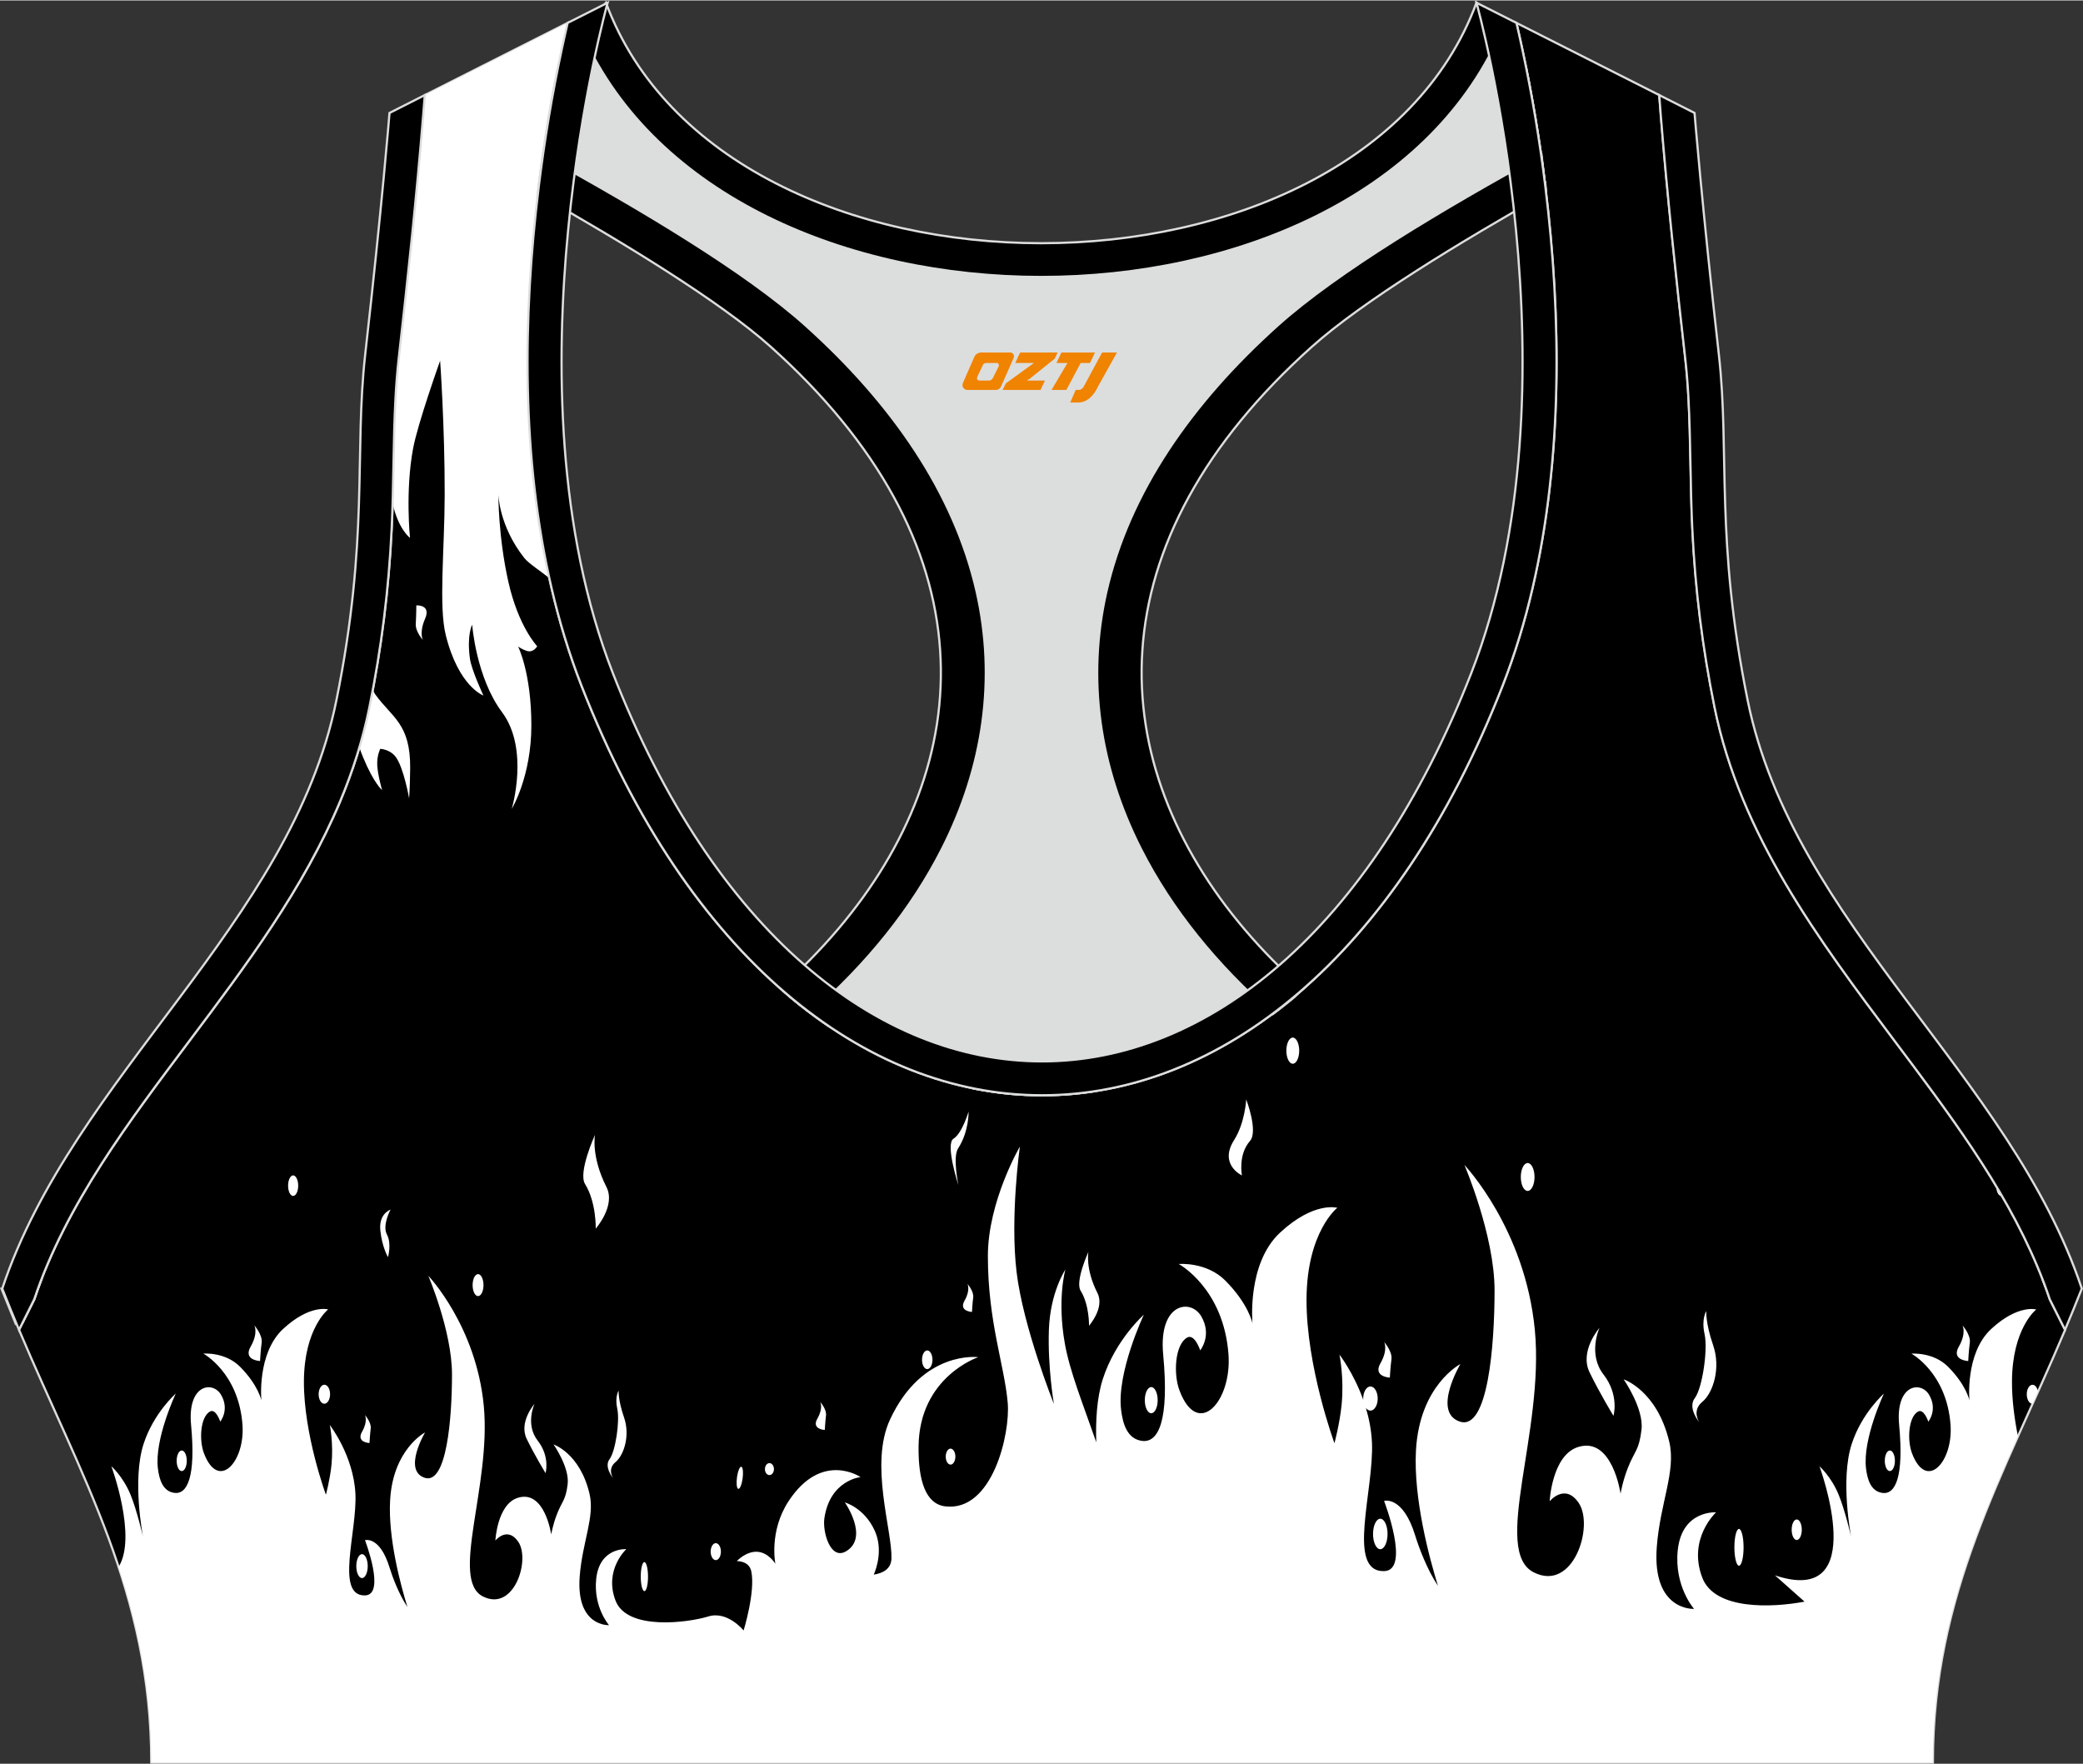
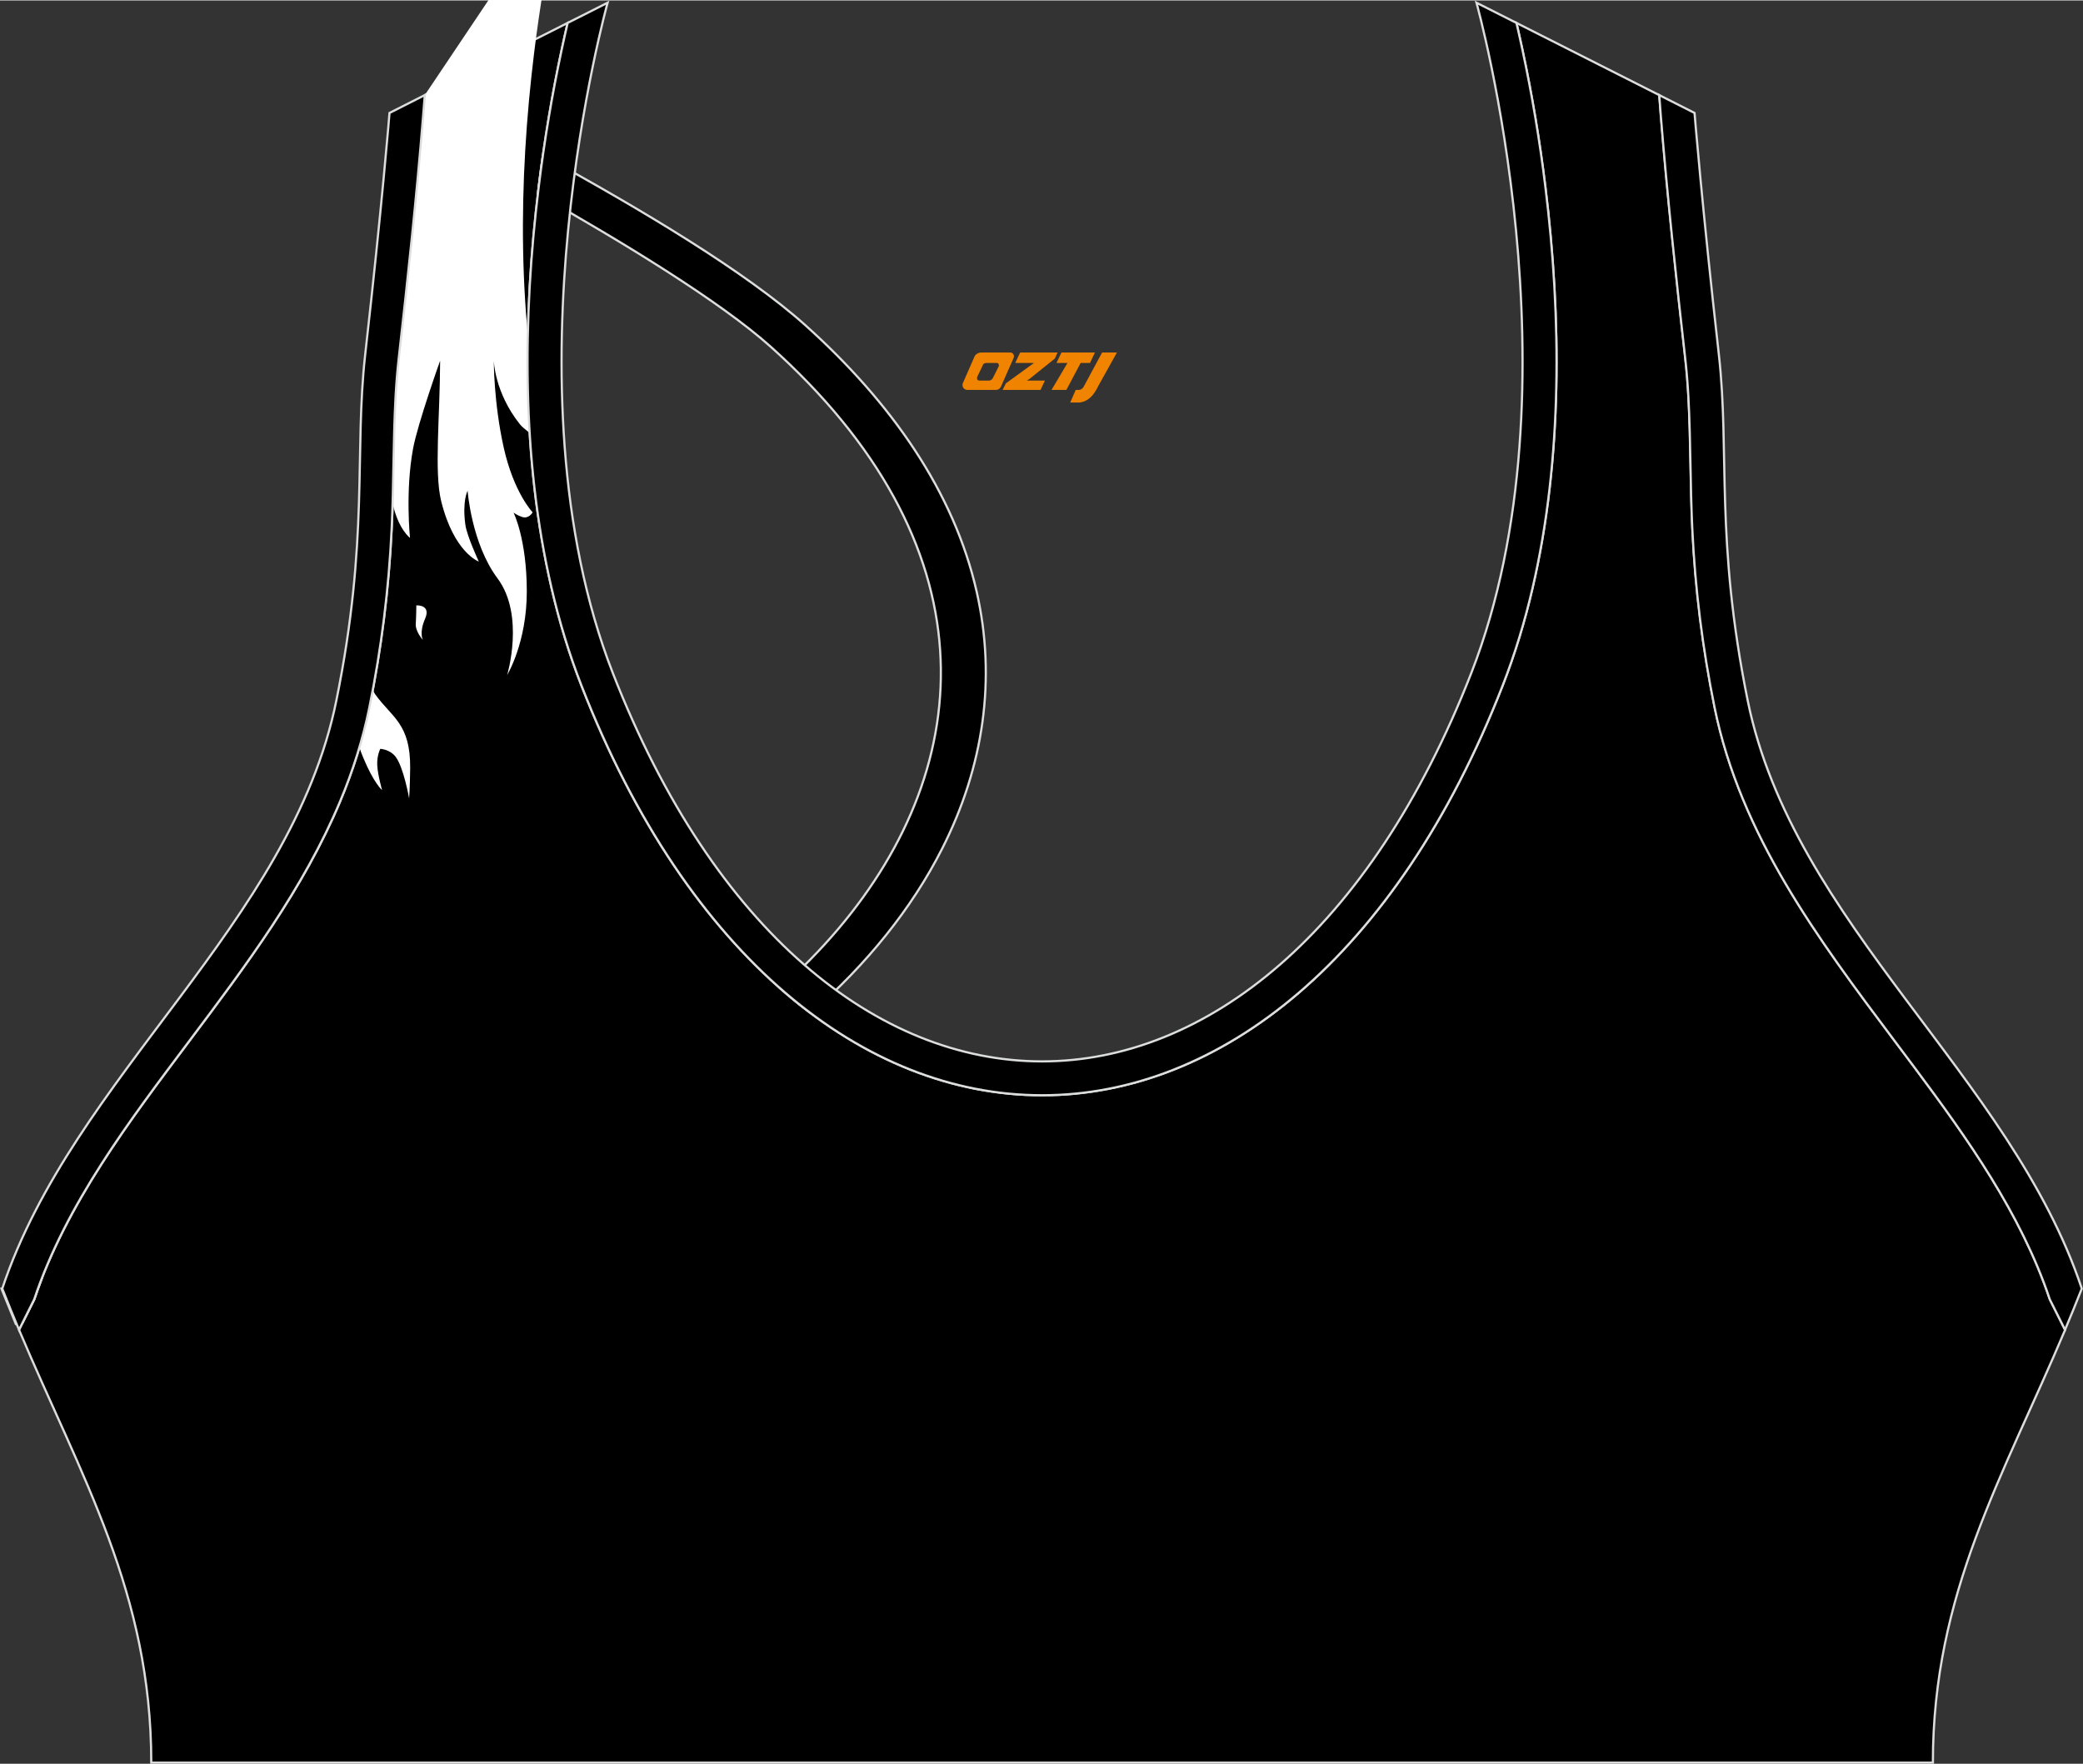
<svg xmlns="http://www.w3.org/2000/svg" version="1.1" id="图层_1" x="0px" y="0px" width="378.8px" height="320.8px" viewBox="0 0 378.95 320.77" enable-background="new 0 0 378.95 320.77" xml:space="preserve">
  <rect x="0" y="0" width="378.95" height="320.77" fill="#333333" stroke="none" />
  <g>
    <path fill-rule="evenodd" clip-rule="evenodd" stroke="#DCDDDD" stroke-width="0.4" stroke-miterlimit="22.926" d="M275.88,4.09   l25.98,13.13l0.3,3.74c1.19,14.71,2.78,29.47,4.44,44.13c0.27,2.35,0.45,4.72,0.58,7.08c0.43,7.96,0.33,15.95,0.71,23.93   c0.52,11,1.86,21.69,4.05,32.49c4.72,23.22,18.82,42.1,32.73,60.65c9.62,12.83,19.79,26.21,26.01,41.09   c0.82,1.96,1.57,3.94,2.24,5.95l2.78,5.55c-11.28,26.72-24.06,47.88-24.06,78.74H189.83h-0.52H27.52   c0-30.86-12.78-52.02-24.06-78.74l2.78-5.55c5.76-17.31,17.41-32.6,28.24-47.04c10.28-13.7,20.75-27.66,27.41-43.56   c2.31-5.52,4.13-11.22,5.32-17.09c2.19-10.79,3.53-21.49,4.05-32.49c0.38-7.97,0.28-15.97,0.71-23.93   c0.13-2.37,0.31-4.73,0.58-7.08c1.66-14.66,3.25-29.42,4.44-44.13l0.3-3.74l25.98-13.13c-0.37,1.57-0.71,3.15-1.05,4.71   c-1.78,8.29-3.18,16.69-4.21,25.1c-2.93,23.86-3.13,49.43,2.32,72.94c1.4,6.05,3.2,12.02,5.46,17.81   c38.8,99.35,128.77,99.35,167.57,0c2.26-5.79,4.06-11.76,5.46-17.81c5.45-23.5,5.26-49.08,2.32-72.94   c-1.03-8.41-2.43-16.81-4.21-25.1C276.59,7.24,276.25,5.67,275.88,4.09z" />
    <g>
-       <path fill-rule="evenodd" clip-rule="evenodd" fill="#FFFFFF" d="M367.11,261.19c-0.63-3.15-1.1-6.65-1.08-9.99    c0.05-9.66,4.41-13.07,4.41-13.07s-3.33-0.96-8.2,3.56c-4.78,4.44-3.95,12.99-3.95,12.99s-0.54-2.75-3.87-6.11    c-2.72-2.75-6.69-2.4-6.69-2.4s6.41,3.44,7.12,12.91c0.51,6.75-4.38,12.21-7.02,5.18c-0.87-2.33-0.67-6.5,1.08-7.54    c1.09-0.65,1.9,1.82,1.9,1.82s1.75-2.13,0.15-4.87c-1.51-2.59-6.15-1.93-5.46,5.45c0.89,9.45-0.67,12.75-3.08,12.38    c-2.07-0.32-2.69-2.42-2.94-4.42c-0.67-5.33,3.25-13.64,3.25-13.64s-4.05,3.55-5.87,9.2c-2.11,6.56-0.1,16.78-0.1,16.78    s-1.12-4.81-2.26-7.58c-1.36-3.32-3.49-5.18-3.49-5.18s9.51,25.73-8.1,19.84l5.38,4.78c-5.93,1.12-16.36,1.57-18.61-4.38    c-2.69-7.09,2.51-11.86,2.51-11.86s-6.22-0.46-6.97,6.93c-0.66,6.53,2.97,10.63,2.97,10.63s-7.66,0.44-6.78-11.25    c0.6-8.01,3.53-13.79,2.28-19.11c-2.22-9.41-8.31-11.4-8.31-11.4s3.71,5.32,3.25,9.17s-1.25,3.78-2.51,7.01    c-0.94,2.42-1.3,4.62-1.3,4.62s-1.48-10.48-7.75-8.48c-4.74,1.51-5.15,9.86-5.15,9.86s2.79-3.39,5.29,0.31    c2.83,4.18-0.97,16.26-8.17,12.63c-7.7-3.87,1.95-25.58,0.19-44.06c-1.76-18.49-12.81-30.05-12.81-30.05s5.48,12.79,5.48,22.8    c0,10.01-1.21,25.58-6.31,23.88c-5.11-1.69,0.09-10.47,0.09-10.47s-7.43,3.85-8.08,15.71c-0.48,8.79,2.45,19.61,4,24.63    c-1.99-2.97-3.48-7-4.14-9.15c-2.25-7.32-5.66-6.29-5.66-6.29s4.88,12.66,0,12.77c-6.93,0.15-1.79-14.73-2.21-23.47    c-0.11-2.21-0.53-4.31-1.1-6.21c0.23,0.3,0.51,0.48,0.83,0.48c0.73,0,1.32-0.98,1.32-2.19s-0.59-2.2-1.32-2.2    c-0.73,0-1.32,0.98-1.32,2.2c0,0.08,0,0.16,0.01,0.23c-1.76-4.92-4.33-8.22-4.33-8.22s0.88,4.17,0.39,9.14    c-0.34,3.4-1.3,6.97-1.3,6.97s-5.14-13.95-5.08-26.22c0.07-12.28,5.6-16.6,5.6-16.6s-4.23-1.23-10.42,4.52    c-6.07,5.64-5.01,16.5-5.01,16.5s-0.68-3.48-4.92-7.76c-3.46-3.49-8.5-3.04-8.5-3.04s8.14,4.37,9.05,16.4    c0.65,8.58-5.57,15.52-8.92,6.58c-1.11-2.96-0.85-8.25,1.37-9.58c1.38-0.83,2.41,2.31,2.41,2.31s2.22-2.71,0.19-6.19    c-1.92-3.29-7.81-2.45-6.93,6.93c1.13,12.01-0.85,16.19-3.92,15.72c-2.63-0.4-3.42-3.08-3.73-5.61    c-0.85-6.78,4.13-17.33,4.13-17.33s-5.14,4.52-7.46,11.69c-1.11,3.46-1.32,7.71-1.19,11.51c-2.42-6.96-4.81-12.84-5.72-17.96    c-1.44-8.1,0.1-13.46,0.1-13.46s-2.76,4.11-3,10.94c-0.24,6.84,0.91,13.5,0.91,13.5s-5.59-13.94-6.79-24s0.6-22.81,0.6-22.81    s-5.82,9.98-5.82,19.91c0,12,3.01,19.81,3.61,26.71c0.48,5.55-2.76,19.86-11.36,18.83c-3.58-0.43-4.93-4.69-4.86-10.92    c0.15-12.68,10.86-16.22,10.86-16.22s-10.16-1.35-16.06,11.36c-3.76,8.1,0.41,20.12,0.27,25.24c-0.05,1.8-1.35,2.66-3.22,2.96    c0.46-1.06,1.74-4.6,0.15-8.05c-1.9-4.13-5.41-5.09-5.41-5.09s4.42,6.3,0.29,8.85c-2.94,1.82-4.37-3.55-4.02-5.94    c1.01-6.97,6.58-7.52,6.58-7.52s-7.04-4.82-13.08,4.37c-3.62,5.5-2.41,11.4-2.41,11.4s-1.24-2.06-3.29-2.18    c-2.05-0.12-3.73,1.7-3.73,1.7s2.22-0.09,2.63,1.82c0.8,3.7-1.39,10.8-1.39,10.8s-2.92-3.64-6.43-2.55    c-3.51,1.09-14.77,2.67-16.88-2.91c-2.12-5.58,1.97-9.34,1.97-9.34s-4.9-0.36-5.48,5.46c-0.52,5.14,2.34,8.37,2.34,8.37    s-6.03,0.34-5.34-8.85c0.48-6.31,2.78-10.85,1.79-15.04c-1.75-7.41-6.54-8.98-6.54-8.98s2.92,4.18,2.56,7.22    c-0.37,3.03-0.99,2.97-1.97,5.52c-0.74,1.9-1.02,3.64-1.02,3.64s-1.17-8.24-6.1-6.67c-3.73,1.19-4.06,7.76-4.06,7.76    s2.19-2.67,4.17,0.24c2.23,3.29-0.77,12.79-6.43,9.94c-6.06-3.05,1.54-20.13,0.15-34.69C86.62,241.1,77.92,232,77.92,232    s4.31,10.07,4.31,17.95s-0.95,20.13-4.97,18.8c-4.02-1.34,0.07-8.25,0.07-8.25s-5.85,3.03-6.36,12.37    c-0.38,6.92,1.93,15.44,3.15,19.38c-1.57-2.34-2.74-5.51-3.26-7.2c-1.77-5.76-4.46-4.95-4.46-4.95s3.84,9.97,0,10.05    c-5.46,0.11-1.41-11.6-1.74-18.48c-0.34-6.98-4.66-12.52-4.66-12.52s0.69,3.28,0.31,7.19c-0.26,2.68-1.02,5.49-1.02,5.49    s-4.05-10.98-4-20.64c0.05-9.66,4.41-13.07,4.41-13.07s-3.33-0.96-8.2,3.56c-4.78,4.44-3.95,12.99-3.95,12.99    s-0.54-2.75-3.87-6.11c-2.72-2.75-6.69-2.4-6.69-2.4s6.41,3.44,7.12,12.91c0.51,6.75-4.38,12.21-7.02,5.18    c-0.87-2.33-0.67-6.5,1.08-7.54c1.09-0.65,1.9,1.82,1.9,1.82s1.75-2.13,0.15-4.87c-1.51-2.59-6.15-1.93-5.46,5.45    c0.89,9.45-0.67,12.75-3.09,12.38c-2.07-0.32-2.69-2.42-2.94-4.42c-0.67-5.33,3.25-13.64,3.25-13.64s-4.05,3.55-5.87,9.2    c-2.11,6.56-0.1,16.78-0.1,16.78s-1.12-4.81-2.26-7.58c-1.36-3.32-3.49-5.18-3.49-5.18s4.75,12.86,1.31,18.32    c3.58,10.88,5.94,22.34,5.94,35.59H189.3h0.52h161.79C351.62,297.47,358.78,279.81,367.11,261.19L367.11,261.19z M363.16,215.67    c0.36,0.6,0.71,1.19,1.06,1.79c-0.04,0.01-0.09,0.02-0.14,0.02C363.58,217.48,363.17,216.67,363.16,215.67L363.16,215.67z     M370.76,253.07l-1,2.22l0,0c-0.57,0-1.04-0.77-1.04-1.73c0-0.95,0.47-1.73,1.04-1.73C370.24,251.83,370.64,252.35,370.76,253.07    L370.76,253.07z M33.98,265.66c0,1.03-0.41,1.87-0.92,1.87s-0.92-0.84-0.92-1.87s0.41-1.87,0.92-1.87    C33.57,263.78,33.98,264.62,33.98,265.66L33.98,265.66z M54.25,215.61c0,1.03-0.41,1.87-0.92,1.87s-0.92-0.84-0.92-1.87    s0.41-1.87,0.92-1.87C53.83,213.74,54.25,214.58,54.25,215.61L54.25,215.61z M150.05,260.05c0,0-2.47-0.1-1.35-2.06    s0.52-3.04,0.52-3.04s1.2,1.34,1.05,2.48C150.13,258.56,150.05,260.05,150.05,260.05L150.05,260.05z M176.83,238.58    c0,0-2.47-0.1-1.35-2.06c1.12-1.96,0.52-3.04,0.52-3.04s1.2,1.34,1.05,2.47C176.9,237.08,176.83,238.58,176.83,238.58    L176.83,238.58z M67.22,262.43c0,0-2.47-0.1-1.35-2.06s0.52-3.04,0.52-3.04s1.2,1.34,1.05,2.47    C67.3,260.94,67.22,262.43,67.22,262.43L67.22,262.43z M47.31,247.51c0,0-3.14-0.13-1.71-2.62c1.43-2.49,0.67-3.86,0.67-3.86    s1.52,1.7,1.33,3.14C47.41,245.61,47.31,247.51,47.31,247.51L47.31,247.51z M344.73,265.66c0,1.03-0.41,1.87-0.92,1.87    s-0.92-0.84-0.92-1.87s0.41-1.87,0.92-1.87C344.32,263.78,344.73,264.62,344.73,265.66L344.73,265.66z M327.79,278.2    c0,1.03-0.41,1.87-0.92,1.87s-0.92-0.84-0.92-1.87s0.41-1.87,0.92-1.87C327.38,276.33,327.79,277.17,327.79,278.2L327.79,278.2z     M210.61,254.63c0,1.31-0.52,2.38-1.17,2.38s-1.17-1.06-1.17-2.38c0-1.31,0.52-2.38,1.17-2.38    C210.09,252.25,210.61,253.32,210.61,254.63L210.61,254.63z M236.36,191.05c0,1.31-0.52,2.38-1.17,2.38s-1.17-1.06-1.17-2.38    c0-1.31,0.52-2.38,1.17-2.38C235.83,188.68,236.36,189.74,236.36,191.05L236.36,191.05z M358.07,247.51c0,0-3.14-0.13-1.71-2.62    c1.43-2.49,0.67-3.86,0.67-3.86s1.52,1.7,1.33,3.14C358.16,245.61,358.07,247.51,358.07,247.51L358.07,247.51z M252.85,250.53    c0,0-3.14-0.13-1.71-2.62c1.43-2.49,0.67-3.86,0.67-3.86s1.52,1.7,1.33,3.14C252.94,248.64,252.85,250.53,252.85,250.53    L252.85,250.53z M198.12,241.09c0,0,0.09-3.76-1.53-6.38c-1.04-1.68,1.42-7.06,1.42-7.06s-0.61,3.04,1.64,7.48    C201.02,237.82,198.12,241.09,198.12,241.09L198.12,241.09z M70.58,228.61c0,0-1.08-1.82-1.39-4.88s1.86-3.76,1.86-3.76    s-1.55,2.82-0.66,4.52C71.29,226.18,70.58,228.61,70.58,228.61L70.58,228.61z M99.25,267.9c0,0-1.95-3.18-3.43-6.23    c-1.48-3.05,1.42-6.37,1.42-6.37s-1.73,3.73,0.58,6.69C100.12,264.94,99.25,267.9,99.25,267.9L99.25,267.9z M111.53,268.81    c0,0-1.7-2.05-0.63-3.46s1.89-6.91,1.4-9.14c-0.49-2.23,0.25-3.32,0.25-3.32s-0.14,1.64,0.99,4.91c1.12,3.27-0.03,6.82-1.56,8.1    C110.43,267.17,111.53,268.81,111.53,268.81L111.53,268.81z M64.82,284.82c0-1.2,0.47-2.18,1.04-2.18s1.04,0.98,1.04,2.18    c0,1.2-0.47,2.18-1.04,2.18S64.82,286.02,64.82,284.82L64.82,284.82z M57.97,253.55c0-0.95,0.47-1.73,1.04-1.73    c0.58,0,1.04,0.77,1.04,1.73c0,0.96-0.47,1.73-1.04,1.73C58.43,255.28,57.97,254.51,57.97,253.55L57.97,253.55z M85.98,233.7    c0-1.11,0.44-2,0.99-2c0.54,0,0.99,0.89,0.99,2c0,1.1-0.44,2-0.99,2C86.42,235.7,85.98,234.8,85.98,233.7L85.98,233.7z     M116.57,286.73c0-1.46,0.29-2.64,0.66-2.64c0.36,0,0.66,1.18,0.66,2.64c0,1.46-0.29,2.64-0.66,2.64    C116.87,289.37,116.57,288.19,116.57,286.73L116.57,286.73z M129.29,282.18c0-0.85,0.42-1.54,0.93-1.54s0.93,0.69,0.93,1.54    c0,0.86-0.42,1.55-0.93,1.55S129.29,283.03,129.29,282.18L129.29,282.18z M139.16,267.17c0-0.6,0.37-1.09,0.82-1.09    c0.45,0,0.82,0.49,0.82,1.09s-0.37,1.09-0.82,1.09C139.52,268.26,139.16,267.77,139.16,267.17L139.16,267.17z M167.74,247.28    c0-0.94,0.43-1.7,0.95-1.7s0.95,0.76,0.95,1.7s-0.43,1.7-0.95,1.7C168.16,248.98,167.74,248.22,167.74,247.28L167.74,247.28z     M134.09,268.55c0.17-1.11,0.52-1.91,0.8-1.8c0.27,0.11,0.36,1.1,0.2,2.21c-0.17,1.11-0.52,1.91-0.8,1.79    C134.01,270.65,133.93,269.66,134.09,268.55L134.09,268.55z M172.08,264.55c0.12-0.78,0.59-1.26,1.06-1.06s0.76,0.98,0.64,1.76    s-0.59,1.26-1.06,1.06C172.25,266.12,171.96,265.33,172.08,264.55L172.08,264.55z M174.36,215.53c0,0-2.45-7.52-0.89-8.47    s2.74-4.93,2.74-4.93s0.11,3.59-1.91,6.71C173.28,210.41,174.36,215.53,174.36,215.53L174.36,215.53z M108.38,223.42    c0,0,0.12-4.78-1.94-8.1c-1.32-2.13,1.81-8.97,1.81-8.97s-0.78,3.86,2.08,9.51C112.06,219.26,108.38,223.42,108.38,223.42    L108.38,223.42z M225.94,213.75c0,0-4.26-1.97-1.43-6.43c1.99-3.13,2.21-7.4,2.21-7.4s2.22,5.81,0.68,7.56    C225.19,210.02,225.94,213.75,225.94,213.75L225.94,213.75z M293.53,257.48c0,0-2.47-4.04-4.35-7.92    c-1.88-3.87,1.81-8.09,1.81-8.09s-2.19,4.74,0.73,8.49C294.64,253.73,293.53,257.48,293.53,257.48L293.53,257.48z M309.13,258.64    c0,0-2.16-2.6-0.8-4.39c1.36-1.79,2.4-8.78,1.78-11.61c-0.63-2.83,0.31-4.22,0.31-4.22s-0.18,2.08,1.25,6.24    s-0.03,8.67-1.98,10.28C307.73,256.55,309.13,258.64,309.13,258.64L309.13,258.64z M249.79,278.97c0-1.53,0.59-2.77,1.32-2.77    c0.73,0,1.32,1.24,1.32,2.77s-0.59,2.77-1.32,2.77C250.38,281.75,249.79,280.51,249.79,278.97L249.79,278.97z M276.67,214.03    c0-1.4,0.56-2.54,1.25-2.54s1.25,1.14,1.25,2.54s-0.56,2.54-1.25,2.54S276.67,215.44,276.67,214.03L276.67,214.03z M315.53,281.4    c0-1.85,0.37-3.35,0.83-3.35s0.84,1.5,0.84,3.35s-0.37,3.35-0.84,3.35C315.91,284.75,315.53,283.25,315.53,281.4z" />
-       <path fill-rule="evenodd" clip-rule="evenodd" fill="#FFFFFF" d="M71.43,91.48c1.03,4.74,3.16,6.29,3.16,6.29    s-0.88-8.45,0.55-16.2c0.85-4.62,4.93-16.03,4.93-16.03s0.85,11.92,0.83,24.36c-0.02,10.02-1.12,20.3,0.2,25.58    c2.35,9.39,6.84,10.96,6.84,10.96s-2.18-4.68-2.45-6.71c-0.59-4.35,0.41-6.17,0.41-6.17s0.7,9.59,5.44,15.93    c5.02,6.72,1.76,17.58,1.76,17.58s3.58-5.86,3.57-15.24c-0.01-9.54-2.41-14.29-2.41-14.29s0.7,0.51,1.57,0.79    c1.24,0.39,1.9-0.85,1.9-0.85s-3.42-3.54-5.26-11.78c-1.85-8.3-1.8-15.83-1.8-15.83s0.1,5.75,4.74,11.59    c0.74,0.93,2.97,2.39,4.51,3.61c-5.04-23.01-4.78-47.9-1.92-71.16c1.03-8.41,2.43-16.81,4.21-25.1c0.34-1.56,0.68-3.14,1.05-4.71    L77.28,17.22l-0.3,3.74c-1.19,14.71-2.78,29.47-4.44,44.13c-0.27,2.35-0.45,4.72-0.58,7.08C71.62,78.6,71.62,85.04,71.43,91.48    L71.43,91.48z M65.38,135.88c0.71-2.4,1.32-4.84,1.82-7.3c0.21-1.05,0.42-2.1,0.62-3.15c0.14,0.32,0.31,0.61,0.5,0.88    c2.99,4.14,6.38,5.26,6.3,13.37c-0.04,3.69-0.19,5.48-0.19,5.48s-0.99-5.66-2.46-7.57c-1.08-1.4-2.79-1.44-2.79-1.44    s-0.63,1.2-0.55,2.95c0.08,1.75,0.88,4.55,0.88,4.55s-1.49-1.23-3.41-5.86C65.83,137.16,65.59,136.52,65.38,135.88L65.38,135.88z     M75.74,110.05c0,0,2.73-0.19,1.6,2.41c-1.13,2.6-0.41,3.87-0.41,3.87s-1.4-1.52-1.29-2.96    C75.73,111.93,75.74,110.05,75.74,110.05z" />
+       <path fill-rule="evenodd" clip-rule="evenodd" fill="#FFFFFF" d="M71.43,91.48c1.03,4.74,3.16,6.29,3.16,6.29    s-0.88-8.45,0.55-16.2c0.85-4.62,4.93-16.03,4.93-16.03c-0.02,10.02-1.12,20.3,0.2,25.58    c2.35,9.39,6.84,10.96,6.84,10.96s-2.18-4.68-2.45-6.71c-0.59-4.35,0.41-6.17,0.41-6.17s0.7,9.59,5.44,15.93    c5.02,6.72,1.76,17.58,1.76,17.58s3.58-5.86,3.57-15.24c-0.01-9.54-2.41-14.29-2.41-14.29s0.7,0.51,1.57,0.79    c1.24,0.39,1.9-0.85,1.9-0.85s-3.42-3.54-5.26-11.78c-1.85-8.3-1.8-15.83-1.8-15.83s0.1,5.75,4.74,11.59    c0.74,0.93,2.97,2.39,4.51,3.61c-5.04-23.01-4.78-47.9-1.92-71.16c1.03-8.41,2.43-16.81,4.21-25.1c0.34-1.56,0.68-3.14,1.05-4.71    L77.28,17.22l-0.3,3.74c-1.19,14.71-2.78,29.47-4.44,44.13c-0.27,2.35-0.45,4.72-0.58,7.08C71.62,78.6,71.62,85.04,71.43,91.48    L71.43,91.48z M65.38,135.88c0.71-2.4,1.32-4.84,1.82-7.3c0.21-1.05,0.42-2.1,0.62-3.15c0.14,0.32,0.31,0.61,0.5,0.88    c2.99,4.14,6.38,5.26,6.3,13.37c-0.04,3.69-0.19,5.48-0.19,5.48s-0.99-5.66-2.46-7.57c-1.08-1.4-2.79-1.44-2.79-1.44    s-0.63,1.2-0.55,2.95c0.08,1.75,0.88,4.55,0.88,4.55s-1.49-1.23-3.41-5.86C65.83,137.16,65.59,136.52,65.38,135.88L65.38,135.88z     M75.74,110.05c0,0,2.73-0.19,1.6,2.41c-1.13,2.6-0.41,3.87-0.41,3.87s-1.4-1.52-1.29-2.96    C75.73,111.93,75.74,110.05,75.74,110.05z" />
    </g>
-     <path fill-rule="evenodd" clip-rule="evenodd" fill="#DCDDDD" stroke="#DCDDDD" stroke-width="0.4" stroke-miterlimit="22.926" d="   M272.82,6.29l4.81,5.93c1.38,6.84,2.5,13.75,3.37,20.66c-23.16,11.23-48.23,28.16-60.89,46.31C187.73,125.59,209.87,155,234.42,180   l-35.08,18.39c-7.43,1.17-14.92,1.01-22.33-0.49l-26.37-11.4c-2.34-1.59-4.64-3.34-6.91-5.24c24.08-18.14,42.84-49.69,20.18-96.74   c-7.93-16.46-34.11-33.18-50.68-43.36c-3.5-2.15-9.7-3.69-15.48-5.29c0.08-0.66,0.15-1.31,0.23-1.97c0.87-7.08,2-14.15,3.39-21.16   l4.64-6.46C132.4,64.97,246.46,64.97,272.82,6.29z" />
    <path fill-rule="evenodd" clip-rule="evenodd" stroke="#DCDDDD" stroke-width="0.4" stroke-miterlimit="22.926" d="M2.87,240.76   l-2.6-6.42c2.5-0.56,4.91-1.1,7.24-1.61c-0.45,1.18-0.88,2.36-1.28,3.55l-2.1,4.19L2.87,240.76L2.87,240.76z M141.93,179.69   c30.74-27.32,41.6-66.24,11.11-103.39c-3.65-4.45-7.9-8.88-12.77-13.25c-9.24-8.3-27.12-19.14-42.42-27.81   c0.05-0.45,0.11-0.89,0.16-1.34c0.23-1.9,0.49-3.8,0.76-5.69c17.71,9.72,36.87,21.12,47.76,30.89   c15.63,14.03,27.05,30.34,31.16,48.5c3.58,15.81,1.29,31.74-6.29,46.7c-5.55,10.96-13.75,21.06-23.88,29.93   C145.62,182.82,143.76,181.31,141.93,179.69z" />
-     <path fill-rule="evenodd" clip-rule="evenodd" stroke="#DCDDDD" stroke-width="0.4" stroke-miterlimit="22.926" d="M375.99,240.76   l2.6-6.42c-2.39-0.54-4.7-1.05-6.93-1.54l0.01,0.03l0.01,0.03l0.02,0.05v0.01l0.02,0.04l0.02,0.05v0.01l0.02,0.05l0.01,0.03   l0.01,0.02l0.04,0.11l0.02,0.05l0,0l0.02,0.05l0.02,0.04v0.01l0.02,0.05l0.01,0.03l0.01,0.03l0.02,0.05v0.01l0.02,0.04l0.02,0.05   l0,0l0.02,0.05l0.01,0.03l0.01,0.02l0.03,0.07l0.01,0.04l0.02,0.05l0,0l0.02,0.05l0.02,0.04V234l0.02,0.05l0.01,0.03l0.01,0.03   l0.02,0.05v0.01l0.02,0.04l0.02,0.05l0,0l0.02,0.05l0.01,0.04l0.01,0.02l0.02,0.05l0.01,0.02l0.01,0.03l0.02,0.05l0,0l0.02,0.05   l0.02,0.04v0.01l0.02,0.05l0.01,0.03l0.01,0.03l0.02,0.05v0.01l0.01,0.04l0.02,0.05l0,0l0.02,0.05l0.01,0.04l0.01,0.02l0.02,0.05   l0.01,0.02l0.01,0.03l0.02,0.05v0.01l0.02,0.05l0.02,0.05v0.01l0.02,0.05l0.01,0.03l0.01,0.02l0.02,0.05l0.01,0.01l0.01,0.04   l0.02,0.05l0,0l0.02,0.05l0.01,0.04l0.01,0.02l0.02,0.05l0.01,0.02l0.01,0.03l0.02,0.05v0.01l0.02,0.05l0.02,0.05v0.01l0.02,0.05   l0.01,0.03l0.01,0.02l0.02,0.06l0.01,0.02l0.01,0.04l0.02,0.06l2.14,4.27L375.99,240.76L375.99,240.76z M237.07,179.82   c-30.84-27.32-41.79-66.31-11.25-103.51c3.65-4.45,7.9-8.88,12.77-13.25c9.3-8.35,27.32-19.27,42.69-27.96v-0.02v-0.02v-0.02v-0.01   v-0.01V35v-0.02v-0.02v-0.02v-0.02V34.9v-0.02v-0.02v-0.02l-0.01-0.06v-0.02v-0.02v-0.02l-0.08-0.67v-0.02v-0.02v-0.04v-0.02v-0.02   v-0.02v-0.02v-0.02l-0.01-0.09l-0.01-0.09l-0.02-0.18v-0.03l-0.01-0.06l-0.01-0.09l-0.01-0.09l-0.01-0.09l-0.01-0.06v-0.03   l-0.01-0.09l-0.08-0.07L281,32.81l-0.01-0.09l0,0l-0.01-0.09l-0.01-0.09l-0.01-0.09l-0.01-0.09v-0.03l-0.02-0.07l-0.01-0.09   l-0.01-0.09l-0.01-0.09l-0.01-0.06v-0.04l-0.01-0.09l-0.01-0.09l-0.01-0.09l-0.01-0.09v-0.01l-0.01-0.09l-0.01-0.09l-0.01-0.09   l-0.01-0.09v-0.02l-0.01-0.07l-0.01-0.09l-0.01-0.09l-0.01-0.09l-0.01-0.05l-0.01-0.04l-0.01-0.09l-0.01-0.09l-0.01-0.09   l-0.01-0.08v-0.01l-0.01-0.09l-0.01-0.09l-0.01-0.09l-0.01-0.09v-0.02l-0.01-0.07l-0.01-0.09l-0.01-0.09l-0.01-0.09l-0.01-0.05   l-0.01-0.04l-0.01-0.09l-0.01-0.09l-0.01-0.09l-0.01-0.08v-0.01l-0.01-0.09L280.55,29l-0.01-0.09l-0.01-0.09V28.8l-0.01-0.07   l-0.01-0.09l-0.01-0.09l-0.01-0.09l-0.01-0.05l-0.01-0.04l-0.01-0.09l-0.01-0.09l-0.01-0.09c-17.79,9.75-37.07,21.21-48.02,31.04   c-15.63,14.03-27.05,30.34-31.16,48.5c-3.58,15.81-1.29,31.74,6.29,46.7c5.57,11,13.82,21.14,24.01,30.05   c0.44-0.33,0.88-0.66,1.32-1c0.5-0.39,0.99-0.78,1.49-1.18c0.39-0.31,0.77-0.63,1.16-0.95   C235.99,180.75,236.53,180.29,237.07,179.82z" />
-     <path fill-rule="evenodd" clip-rule="evenodd" stroke="#DCDDDD" stroke-width="0.4" stroke-miterlimit="22.926" d="M268.61,0.42   l4.21,5.87c-26.37,58.69-140.42,58.69-166.79,0l4.21-5.87C131.84,58.75,247.02,58.74,268.61,0.42z" />
    <path fill-rule="evenodd" clip-rule="evenodd" stroke="#DCDDDD" stroke-width="0.4" stroke-miterlimit="22.926" d="M267.64,122.42   c20.46-52.38,0.97-122,0.97-122l7.27,3.67c0.37,1.57,0.71,3.15,1.05,4.71c1.78,8.29,3.18,16.69,4.21,25.1   c2.93,23.86,3.13,49.43-2.32,72.94c-1.4,6.05-3.2,12.02-5.46,17.81c-38.8,99.35-128.77,99.35-167.57,0   c-2.26-5.79-4.06-11.76-5.46-17.81c-5.45-23.5-5.26-49.08-2.32-72.94c1.03-8.41,2.43-16.81,4.21-25.1   c0.34-1.56,0.68-3.14,1.05-4.71l7.27-3.67c0,0-19.48,69.62,0.97,122C148.26,216.53,230.88,216.53,267.64,122.42L267.64,122.42z    M301.86,17.22l6.42,3.25c0,0,1.34,16.7,4.42,43.93c2.01,17.83-0.7,33.62,5.25,62.96c8.26,40.69,47.89,68.25,60.78,106.98   c-1,2.55-2.02,5.04-3.05,7.49l-2.78-5.55c-0.67-2.01-1.42-4-2.24-5.95c-6.22-14.88-16.38-28.26-26.01-41.09   c-13.91-18.55-28.02-37.43-32.73-60.65c-2.19-10.79-3.53-21.49-4.05-32.49c-0.38-7.97-0.28-15.97-0.71-23.93   c-0.13-2.37-0.31-4.73-0.58-7.08c-1.66-14.66-3.25-29.42-4.44-44.13L301.86,17.22L301.86,17.22z M3.46,241.83   c-1.03-2.45-2.05-4.94-3.05-7.49c12.89-38.73,52.52-66.29,60.78-106.98c5.96-29.34,3.24-45.13,5.25-62.96   c3.08-27.23,4.42-43.93,4.42-43.93l6.42-3.25l-0.3,3.74c-1.19,14.71-2.78,29.47-4.44,44.13c-0.27,2.35-0.45,4.72-0.58,7.08   c-0.43,7.96-0.33,15.95-0.71,23.93c-0.52,11-1.86,21.69-4.05,32.49c-1.19,5.87-3.01,11.57-5.32,17.09   c-6.66,15.9-17.13,29.86-27.41,43.56c-10.83,14.44-22.48,29.73-28.24,47.04L3.46,241.83z" />
  </g>
  <g>
    <path fill="#F08300" d="M200.5,64.05l-3.4,6.3c-0.2,0.3-0.5,0.5-0.8,0.5h-0.6l-1,2.3h1.2c2,0.1,3.2-1.5,3.9-3L203.2,64.05h-2.5L200.5,64.05z" />
    <polygon fill="#F08300" points="193.3,64.05 ,199.2,64.05 ,198.3,65.95 ,196.6,65.95 ,194,70.85 ,191.3,70.85 ,194.2,65.95 ,192.2,65.95 ,193.1,64.05" />
    <polygon fill="#F08300" points="187.3,69.15 ,186.8,69.15 ,187.3,68.85 ,191.9,65.15 ,192.4,64.05 ,185.6,64.05 ,185.3,64.65 ,184.7,65.95 ,187.5,65.95 ,188.1,65.95 ,183,69.65    ,182.4,70.85 ,189,70.85 ,189.3,70.85 ,190.1,69.15" />
    <path fill="#F08300" d="M183.8,64.05H178.5C178,64.05,177.5,64.35,177.3,64.75L175.2,69.55C174.9,70.15,175.3,70.85,176,70.85h5.2c0.4,0,0.7-0.2,0.9-0.6L184.4,65.05C184.6,64.55,184.3,64.05,183.8,64.05z M181.7,66.55L180.6,68.75C180.4,69.05,180.1,69.15,180,69.15l-1.8,0C178,69.15,177.6,69.05,177.8,68.45l1-2.1c0.1-0.3,0.4-0.4,0.7-0.4h1.9   C181.6,65.95,181.8,66.25,181.7,66.55z" />
  </g>
</svg>